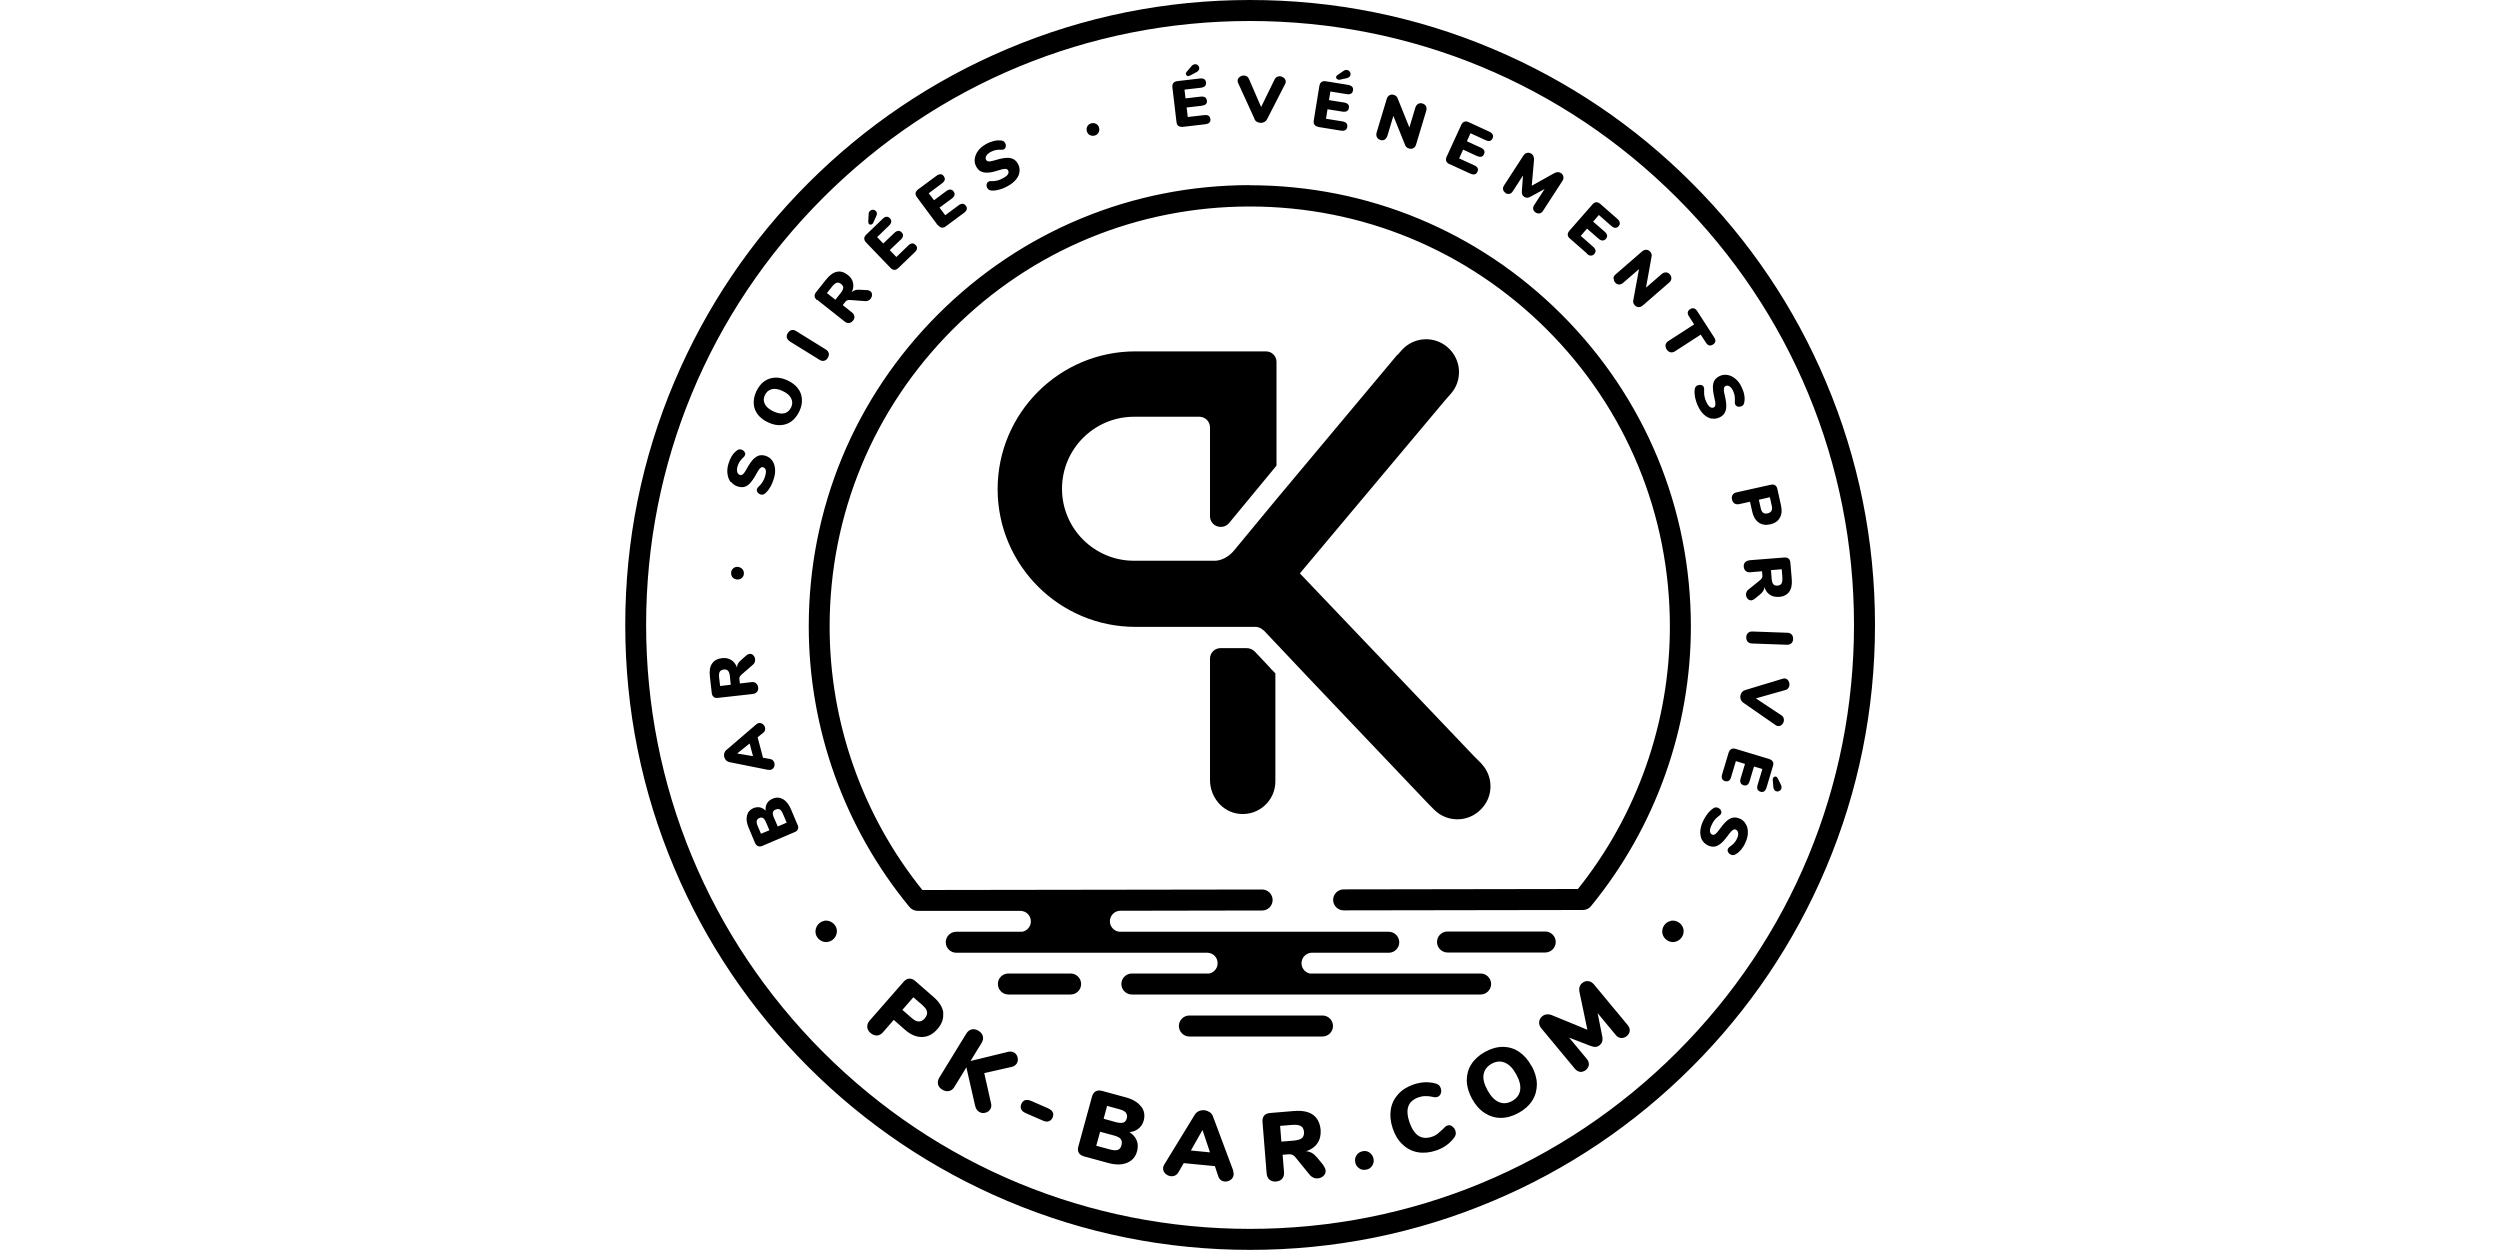
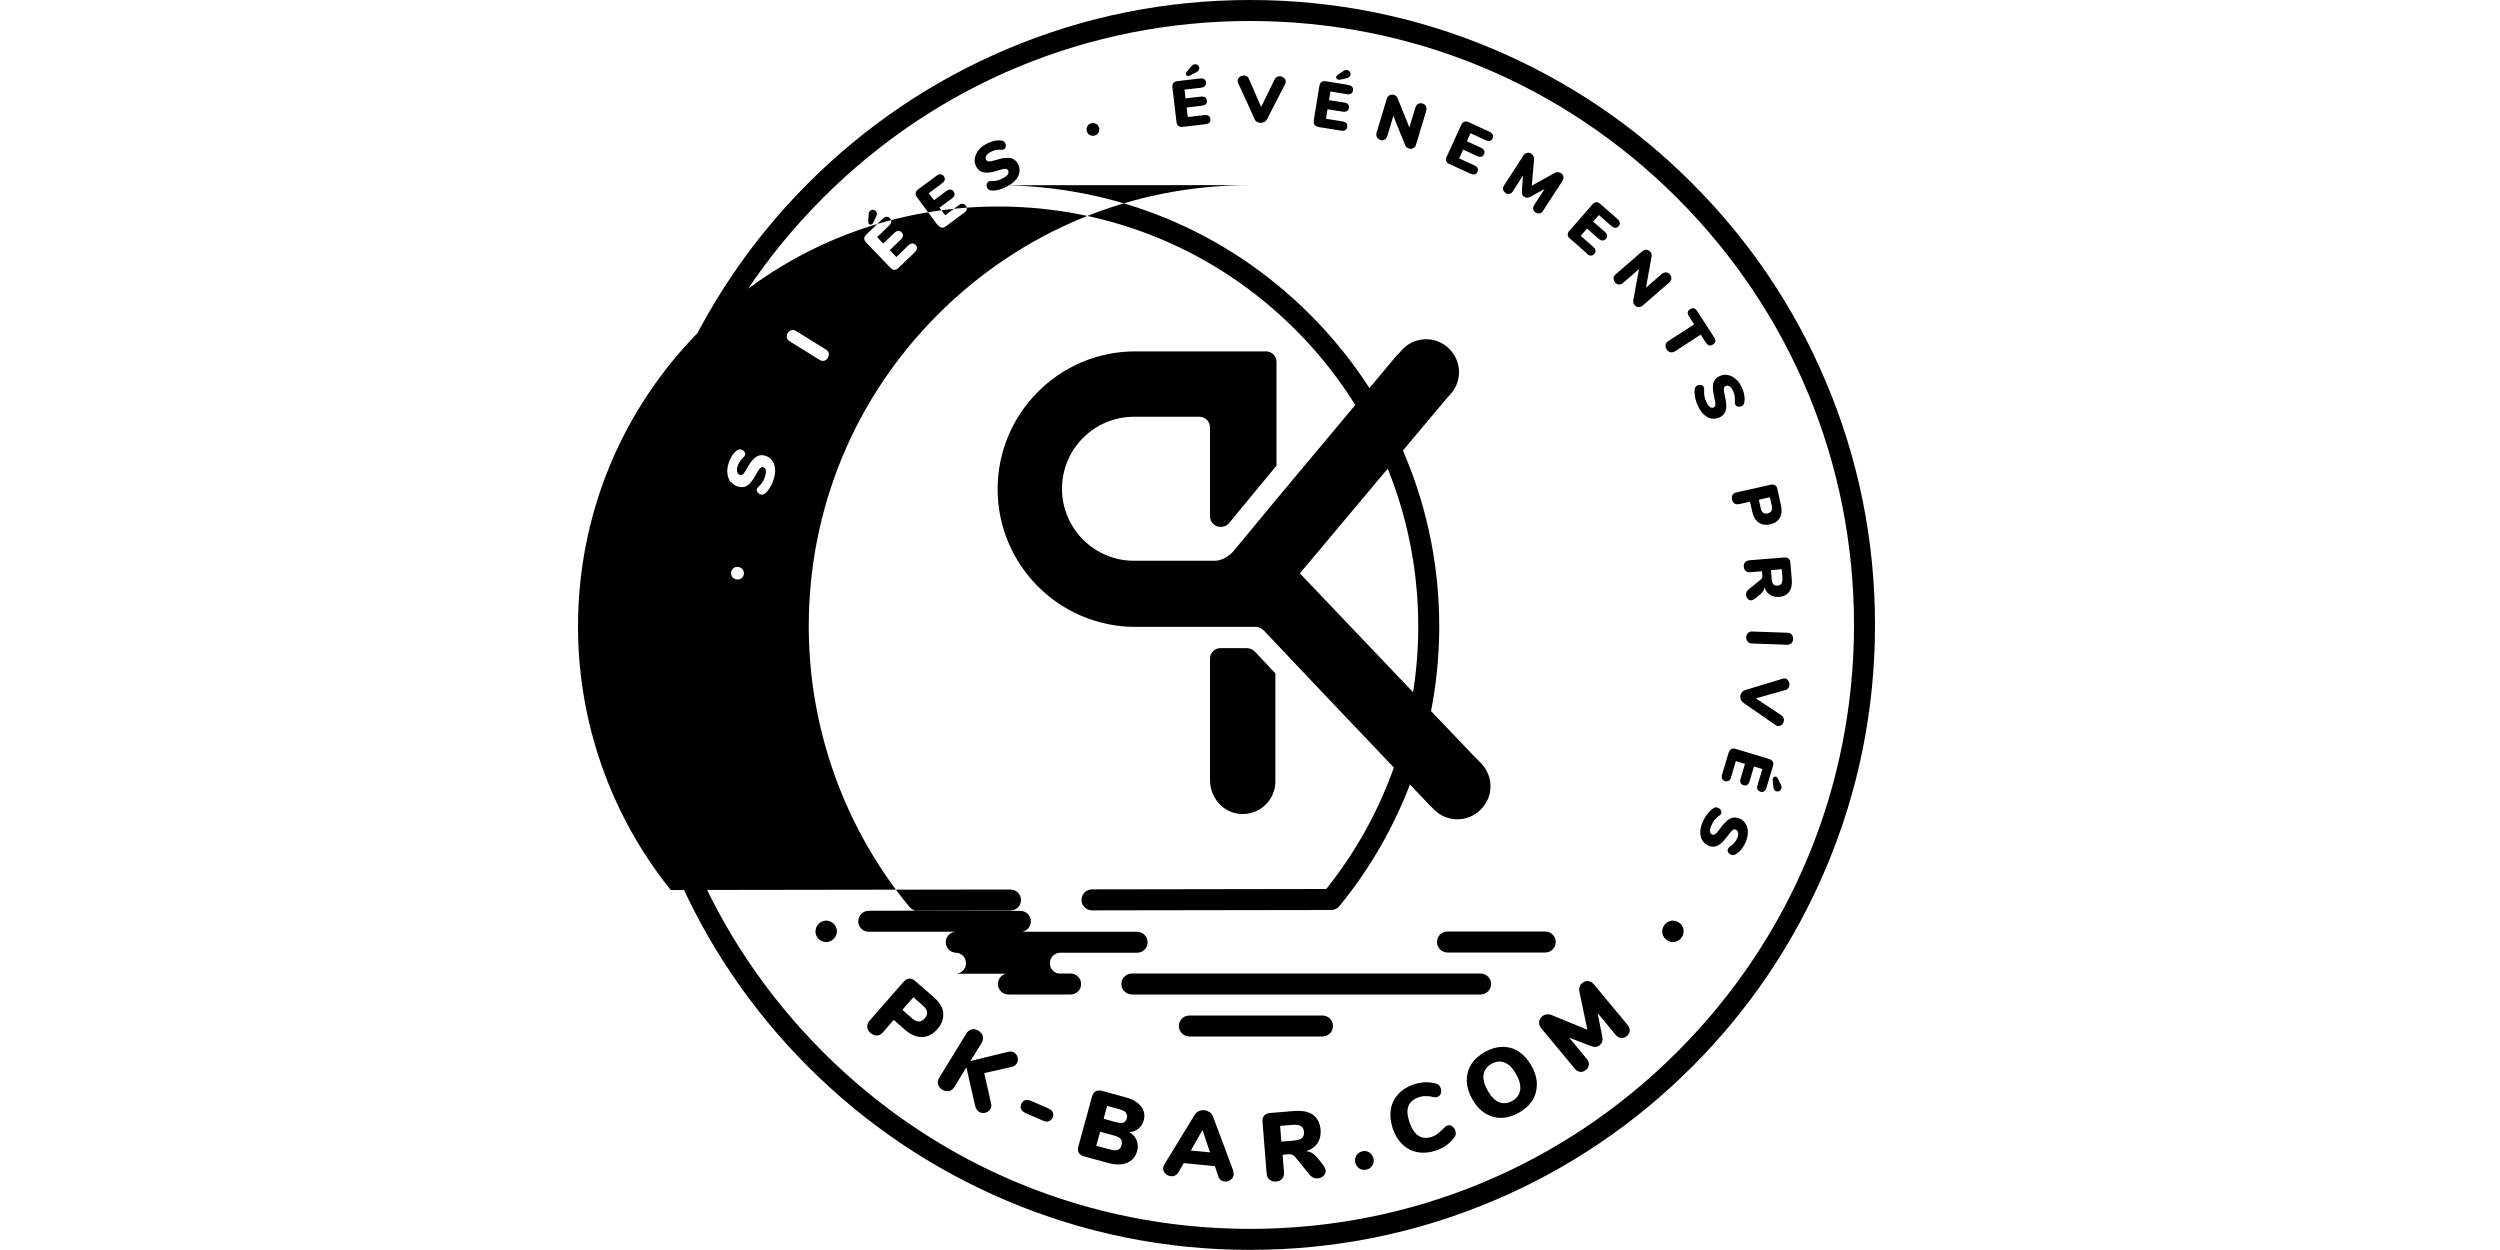
<svg xmlns="http://www.w3.org/2000/svg" id="Calque_1" data-name="Calque 1" viewBox="0 0 200 100">
-   <path d="M69.51,17.91s-.05-.09-.05-.17l.03-.58c0-.13.04-.22.11-.29.07-.06.14-.09.24-.09.09,0,.17.04.23.1.09.1.11.22.04.39l-.25.55s-.03.06-.06.09c-.04.04-.09.06-.15.06s-.1-.02-.14-.05ZM71.24,21.43c.1.1.2.16.31.16.11,0,.21-.05.32-.15l1.31-1.26c.11-.1.17-.21.18-.3.01-.1-.02-.19-.11-.28-.17-.18-.37-.17-.59.04l-.95.92-.53-.55.88-.84c.11-.1.17-.21.18-.3.01-.1-.02-.19-.11-.28-.17-.18-.37-.16-.59.05l-.88.84-.49-.51.95-.92c.22-.21.24-.41.07-.59-.08-.09-.17-.12-.27-.12-.1,0-.2.06-.31.17l-1.31,1.26c-.1.1-.16.2-.16.31,0,.11.05.22.15.32l1.94,2.02ZM58.5,38.56c.14.18.31.3.53.36.19.06.36.07.51.03.16-.04.31-.13.46-.29.15-.16.31-.39.48-.7.13-.25.24-.42.33-.5.08-.08.16-.11.24-.08.11.03.18.11.21.23.03.12.01.28-.05.48-.05.17-.11.32-.19.44-.07.13-.17.25-.29.36-.05.05-.09.09-.12.13-.03.04-.04.08-.06.12-.02.08,0,.16.05.24.06.08.13.14.23.17.07.02.14.03.19.02.05-.01.11-.04.17-.08.15-.12.28-.28.41-.49.13-.21.23-.45.31-.72.09-.3.12-.57.09-.82-.03-.25-.11-.46-.24-.64-.13-.17-.31-.29-.53-.36-.18-.05-.34-.06-.5-.02-.15.04-.31.14-.46.29-.15.16-.31.38-.48.68-.1.19-.18.32-.25.41-.07.09-.13.15-.18.17-.05.02-.11.03-.17,0-.11-.03-.18-.11-.21-.23s-.03-.27.02-.44c.04-.12.08-.24.14-.33.06-.1.12-.18.18-.25.07-.07.11-.11.12-.12.06-.05.1-.1.12-.13.02-.03.04-.07.05-.11.02-.08,0-.16-.05-.24-.06-.08-.13-.14-.24-.17-.07-.02-.13-.03-.19-.02-.06.01-.11.04-.18.09-.16.12-.3.27-.41.45-.11.18-.2.39-.27.63-.08.28-.11.54-.07.8.03.25.12.47.25.65ZM60.22,55.52l-2.79.31c-.14.02-.26,0-.34-.08-.08-.07-.14-.17-.15-.32l-.15-1.31c-.05-.44,0-.79.18-1.04.17-.25.43-.39.8-.43.28-.03.52.02.73.15.21.13.36.33.46.6,0-.12.03-.22.08-.31.05-.09.13-.19.24-.28l.43-.38c.09-.07.17-.11.26-.12.11-.01.21.02.29.11.09.08.13.19.15.31,0,.08,0,.16-.03.24-.03.08-.08.15-.15.21l-.91.79c-.06.06-.11.11-.14.17-.03.06-.04.12-.03.2l.04.34.93-.11c.15-.02.27.01.36.09.09.07.15.18.17.33.02.15-.01.27-.09.36-.08.09-.19.15-.33.17ZM58.46,54.77l-.07-.67c-.02-.21-.07-.36-.15-.44-.08-.08-.19-.12-.34-.1-.15.02-.26.08-.32.18-.06.1-.07.26-.05.47l.08.67.85-.1ZM61.45,61.59l-3.1-.62c-.1-.02-.19-.07-.26-.14s-.12-.16-.15-.27c-.03-.1-.03-.2,0-.3.03-.1.08-.19.16-.25l2.4-2.06c.06-.05.11-.08.18-.1.11-.03.22,0,.32.06.1.07.17.16.2.28.02.08.02.15,0,.23-.02.08-.07.14-.14.2l-.45.36.43,1.64.57.1c.09.02.17.05.22.11.06.06.1.12.12.2.03.11.02.23-.03.34-.05.11-.14.18-.25.21-.06.02-.13.02-.2,0ZM60.24,60.49l-.27-1.01-1,.8,1.26.21ZM65.36,24.01c-.11-.09-.17-.19-.19-.3s.03-.22.11-.33l.82-1.03c.28-.35.56-.55.86-.61.29-.06.58.03.87.26.22.17.36.38.41.62.06.24.02.49-.1.75.09-.08.18-.13.28-.16.1-.03.22-.04.37-.03l.57.03c.11,0,.2.04.27.09.09.07.13.16.13.28,0,.12-.04.23-.11.32-.05.07-.12.12-.19.15-.08.03-.16.05-.25.04l-1.2-.09c-.09,0-.16,0-.22.02-.06.02-.11.06-.16.12l-.21.27.73.58c.12.09.18.2.2.31.02.12-.02.24-.11.35-.09.11-.2.18-.32.19-.12.01-.24-.02-.35-.12l-2.2-1.74ZM66.16,23.45l.67.53.42-.53c.13-.17.2-.31.21-.42,0-.11-.05-.22-.17-.31-.12-.1-.24-.13-.35-.1-.11.03-.23.13-.37.3l-.42.53ZM63.18,27.31l2.39,1.48c.12.08.25.1.36.07.12-.03.22-.1.29-.23.08-.13.11-.25.08-.37-.03-.12-.1-.22-.23-.3l-2.39-1.48c-.12-.08-.24-.1-.36-.07-.12.03-.22.11-.3.24-.08.12-.1.25-.07.36.03.12.1.21.22.29ZM58.67,45.46c-.11.09-.17.2-.18.34-.01.15.02.27.11.38.09.1.2.16.35.18.15.01.27-.02.38-.11.11-.09.17-.2.18-.35.01-.14-.03-.27-.12-.37-.09-.1-.21-.16-.35-.18-.14-.01-.27.02-.37.11ZM120.43,15.44c.11.07.21.09.32.07.11-.02.2-.09.27-.2l.82-1.27-.09,1.22c-.01.13,0,.23.03.3.03.08.08.14.16.19.08.05.16.07.24.07.08,0,.18-.04.29-.1l1.1-.6-.84,1.29c-.07.11-.1.22-.07.33.02.11.09.19.19.26.11.07.21.09.32.07.11-.02.2-.09.27-.2l1.55-2.39c.08-.12.1-.24.08-.35-.02-.12-.09-.21-.2-.29-.16-.1-.34-.09-.54.02l-1.79,1,.18-2.05c.01-.11,0-.21-.04-.3-.03-.09-.09-.16-.17-.21-.11-.07-.23-.1-.35-.07-.12.03-.22.1-.29.22l-1.55,2.39c-.07.11-.1.22-.07.33.02.11.09.19.19.26ZM115.97,13.13l1.65.76c.14.06.25.08.35.06.1-.02.17-.09.22-.2.11-.23.02-.41-.26-.53l-1.2-.55.32-.7,1.1.51c.14.06.25.08.35.06.1-.03.17-.09.22-.2.1-.23.02-.4-.26-.53l-1.11-.51.29-.64,1.2.55c.28.13.47.08.57-.15.05-.11.05-.21,0-.3s-.13-.17-.27-.23l-1.65-.76c-.13-.06-.25-.07-.35-.03-.1.04-.18.12-.24.25l-1.17,2.55c-.06.13-.07.25-.03.35.04.1.12.18.25.24ZM126.95,20.3c.11.1.22.15.32.15.1,0,.19-.04.27-.13.17-.19.13-.38-.09-.58l-.99-.87.5-.58.92.8c.11.1.22.15.32.15.1,0,.19-.04.27-.13.16-.19.13-.38-.1-.58l-.92-.8.46-.53.99.87c.23.2.43.21.59.02.08-.09.11-.18.09-.28-.02-.1-.08-.2-.19-.3l-1.37-1.2c-.11-.09-.22-.14-.32-.13-.11,0-.21.06-.3.17l-1.85,2.11c-.09.11-.14.22-.13.32,0,.11.06.21.17.3l1.37,1.2ZM129.1,22.27c-.01.12.03.23.11.33.09.1.19.16.31.16.12,0,.23-.04.34-.14l1.26-1.09-.46,2.51c-.03.13.01.25.11.37.09.1.19.15.31.16.12,0,.24-.04.34-.13l2.12-1.84c.11-.09.16-.2.17-.32,0-.12-.03-.23-.12-.33-.09-.1-.19-.15-.31-.16-.12,0-.23.04-.34.13l-1.26,1.09.45-2.5c.02-.13-.01-.26-.11-.37-.09-.1-.19-.15-.31-.16-.12,0-.23.04-.34.13l-2.12,1.84c-.11.09-.17.2-.18.32ZM139.95,44.82l2.8-.22c.14-.01.26.02.34.09.08.07.13.18.14.32l.11,1.31c.04.45-.03.79-.21,1.03-.18.24-.45.38-.81.4-.28.02-.52-.03-.73-.17-.21-.14-.35-.34-.44-.62,0,.12-.04.22-.09.31-.05.09-.13.18-.25.28l-.44.36c-.09.07-.18.11-.26.12-.11,0-.21-.03-.29-.12-.08-.09-.13-.19-.14-.31,0-.08,0-.16.04-.24.03-.08.08-.14.16-.2l.94-.76c.07-.05.11-.11.14-.17s.04-.12.03-.19l-.03-.34-.94.08c-.15.01-.27-.02-.36-.1-.09-.08-.14-.19-.16-.33-.01-.15.02-.27.1-.36.08-.09.19-.14.34-.16ZM141.68,45.62l.05.67c.02.21.06.36.14.45.07.09.18.12.33.11.15-.01.26-.07.32-.17s.08-.25.07-.47l-.05-.67-.86.07ZM110.42,11.2c.13.04.25.03.35-.03.1-.06.17-.16.22-.3l.48-1.6.95,2.36c.05.12.15.21.3.25.13.04.24.03.35-.03.11-.06.18-.16.22-.3l.81-2.69c.04-.13.03-.26-.02-.36-.06-.11-.15-.18-.28-.22-.13-.04-.24-.03-.35.03-.1.06-.18.16-.22.29l-.48,1.6-.95-2.36c-.05-.12-.15-.21-.29-.25-.13-.04-.24-.03-.35.03-.11.06-.18.16-.22.29l-.81,2.69c-.04.14-.03.26.02.37.05.11.15.18.27.22ZM138.92,39.39l2.74-.61c.14-.03.26-.02.35.04.09.06.15.16.18.3l.29,1.31c.09.4.06.73-.1,1-.15.27-.41.44-.77.52-.36.08-.66.03-.92-.15-.25-.18-.43-.47-.51-.86l-.18-.8-.87.19c-.14.03-.27.01-.37-.05-.1-.07-.17-.17-.2-.32-.03-.14-.02-.27.05-.37.06-.1.17-.17.31-.2ZM140.71,39.98l.15.68c.04.17.1.29.19.36.09.07.21.08.36.05.3-.07.41-.27.33-.61l-.15-.68-.89.2ZM78.46,13.7c.14.08.31.12.53.11.22,0,.5-.06.84-.17.27-.09.47-.13.58-.13.12,0,.19.04.23.11.06.1.06.21,0,.31-.06.11-.19.21-.37.31-.16.09-.3.15-.44.19-.14.04-.29.06-.46.06-.07,0-.13,0-.18,0-.04,0-.09.02-.12.05-.07.04-.12.11-.14.21-.02.1,0,.19.05.28.04.07.08.12.13.15.05.03.11.05.18.06.19.02.4,0,.64-.07.24-.06.48-.16.72-.3.27-.15.48-.32.64-.52.16-.2.25-.4.27-.62.03-.22-.02-.43-.13-.63-.09-.16-.2-.28-.34-.36s-.31-.12-.53-.11c-.22,0-.49.05-.82.15-.2.06-.36.1-.47.12-.11.02-.19.02-.25,0-.05-.02-.1-.06-.13-.11-.05-.1-.05-.2.01-.32.06-.11.17-.21.33-.3.11-.06.22-.11.33-.14.11-.03.21-.05.3-.05s.15,0,.17,0c.08,0,.14,0,.18,0,.04,0,.08-.02.12-.05.07-.04.12-.11.13-.21.02-.1,0-.19-.05-.28-.04-.06-.08-.11-.12-.14-.05-.03-.11-.05-.19-.06-.2-.02-.4-.01-.6.04-.2.05-.41.13-.64.26-.25.14-.46.31-.61.52-.15.2-.24.42-.27.64-.03.22.01.43.12.63.1.17.21.3.35.38ZM94.28,10.07c.09.07.2.09.34.08l1.8-.21c.15-.02.26-.06.33-.13.07-.07.1-.17.08-.28-.03-.25-.2-.36-.5-.32l-1.31.15-.09-.76,1.21-.14c.15-.02.26-.06.33-.13.07-.07.1-.17.08-.28-.03-.25-.19-.35-.5-.32l-1.21.14-.08-.7,1.31-.15c.3-.04.44-.18.41-.43-.01-.12-.06-.2-.15-.26-.08-.05-.2-.07-.35-.05l-1.8.21c-.14.02-.25.07-.31.15-.07.09-.09.2-.08.34l.33,2.79c.02.14.07.25.15.31ZM87.2,10.81c.12.06.25.07.39.03.14-.04.24-.13.3-.25.06-.12.07-.25.03-.39-.04-.14-.13-.24-.25-.3-.12-.06-.25-.07-.39-.03-.14.04-.24.13-.3.25-.06.12-.07.25-.03.39.04.14.13.24.25.31ZM107.06,6.38s.07,0,.11,0l.59-.13c.17-.05.26-.14.28-.27.01-.09,0-.17-.06-.24-.05-.08-.12-.12-.21-.14-.1-.02-.2.01-.3.08l-.48.33c-.06.04-.09.09-.1.14s0,.1.04.14c.04.04.08.07.14.08ZM75.04,18.01c.09.11.18.18.29.2.11.02.22-.02.33-.1l1.46-1.08c.12-.09.19-.18.22-.28.02-.1,0-.19-.07-.29-.15-.2-.35-.21-.59-.03l-1.06.79-.46-.61.98-.72c.12-.09.19-.18.22-.28.02-.1,0-.19-.07-.29-.15-.2-.34-.21-.59-.03l-.98.73-.42-.56,1.06-.79c.24-.18.29-.37.14-.58-.07-.1-.16-.15-.26-.15-.1,0-.21.04-.33.13l-1.46,1.08c-.11.09-.18.18-.2.29-.02.11.02.22.1.33l1.67,2.25ZM105.48,10.16l1.79.29c.15.02.27.01.35-.04.09-.05.14-.13.16-.25.04-.25-.09-.4-.39-.45l-1.31-.21.12-.76,1.2.19c.15.02.27.01.35-.04.09-.05.14-.13.16-.25.04-.25-.09-.39-.39-.44l-1.2-.19.11-.69,1.3.21c.3.05.47-.05.51-.3.02-.12,0-.21-.07-.29-.07-.07-.17-.12-.32-.15l-1.79-.29c-.14-.02-.26,0-.34.06-.09.06-.14.17-.17.31l-.45,2.77c-.02.14,0,.26.06.34s.17.14.31.17ZM95.11,6.07s.07-.02.1-.03l.53-.28c.15-.09.21-.2.2-.33-.01-.09-.05-.16-.12-.22-.07-.06-.15-.08-.24-.07-.1.01-.19.07-.27.16l-.38.45c-.05.06-.07.11-.06.17,0,.05.03.09.08.13s.1.05.16.04ZM100.36,9.53c.04.1.11.17.2.22.09.05.19.08.29.08.1,0,.2-.02.3-.07.09-.05.16-.12.21-.21l1.45-2.83c.03-.06.05-.12.05-.18,0-.12-.05-.22-.15-.31-.1-.08-.21-.13-.34-.13-.08,0-.16.02-.23.06-.07.04-.13.1-.17.19l-1.08,2.21-.98-2.26c-.04-.08-.09-.15-.16-.19-.07-.04-.15-.07-.23-.07-.13,0-.25.04-.35.12-.11.08-.16.18-.16.3,0,.07.01.13.04.18l1.32,2.89ZM133.25,27.58c-.02.12,0,.24.08.37.08.12.18.2.3.23.12.03.24,0,.36-.07l2.07-1.34.4.62c.08.13.17.21.27.24.09.03.2,0,.31-.07.11-.07.17-.16.19-.25.01-.1-.02-.21-.11-.34l-1.33-2.06c-.08-.13-.17-.21-.27-.24-.09-.03-.2,0-.31.06-.11.07-.17.16-.19.26-.01.1.02.21.11.34l.4.62-2.07,1.34c-.12.08-.19.18-.22.3ZM114.31,64.35h0s.43.43.43.43c1.02,1.02,2.68,1.02,3.7,0l.04-.04c.93-.93,1-2.38.24-3.4l-.02-.03-.05-.05c-.06-.07-.11-.15-.17-.21l-.6-.6-13.89-14.58,11.67-13.91.4-.45c.96-1.08.86-2.73-.21-3.69l-.02-.02c-1.08-.96-2.73-.86-3.69.21l-.31.35-.06.04-9.64,11.52h0s-3.39,4.1-3.39,4.1c-.72.87-1.54.84-1.54.84h-6.48c-3.18,0-5.76-2.58-5.76-5.76s2.58-5.76,5.76-5.76h5.23c.47,0,.85.38.85.86v7.11h0s0,0,0,0c0,.46.38.84.84.84h.04c.29,0,.54-.15.7-.37h0s3.74-4.53,3.74-4.53v-8.3c0-.47-.38-.84-.84-.84h-10.45c-6.08,0-11.02,4.94-11.02,11.02s4.94,11.02,11.02,11.02h9.62c.14,0,.27.04.39.1h0c.07.04.13.08.18.13l.09.06,3.57,3.78,9.61,10.11ZM101.55,53.36l-1.15-1.22c-.17-.18-.41-.29-.67-.29h-2.09c-.47,0-.84.38-.84.84v9.71c0,1.37,1,2.58,2.36,2.71,1.56.15,2.87-1.07,2.87-2.6v-.47h0v-8.17l-.28-.29h-.01s-.18-.21-.18-.21ZM100,14.81c-9.43,0-18.29,3.67-24.96,10.34-6.67,6.67-10.34,15.53-10.34,24.96,0,8.18,2.86,16.15,8.06,22.45.16.19.4.31.65.31h6.71s0,0,0,0h1.51c.47,0,.84.38.84.84,0,.41-.3.76-.69.83h-5.28c-.47,0-.84.38-.84.84s.38.84.84.84h20.13c.44.03.78.39.78.84s-.36.82-.81.84h8.33c-.45-.02-.81-.39-.81-.84s.35-.81.78-.84h6.2c.47,0,.84-.38.84-.84s-.38-.84-.84-.84h-21.48c-.46,0-.83-.38-.83-.84s.38-.84.84-.84h.31s11.03-.02,11.03-.02c.47,0,.84-.38.84-.84,0-.46-.38-.84-.84-.84h0l-27.18.04c-4.79-5.95-7.42-13.41-7.42-21.07,0-8.98,3.5-17.42,9.84-23.77s14.79-9.84,23.77-9.84,17.42,3.5,23.77,9.84c6.35,6.35,9.84,14.79,9.84,23.77,0,7.62-2.61,15.06-7.36,20.99l-18.74.03c-.46,0-.84.38-.84.84,0,.46.38.84.84.84h0l19.14-.03c.25,0,.49-.11.65-.31,5.15-6.28,7.99-14.23,7.99-22.37,0-9.43-3.67-18.29-10.34-24.96-6.67-6.67-15.53-10.34-24.96-10.34ZM63.81,65.99c.06.13.06.25.02.35-.04.1-.13.18-.26.23l-2.58,1.1c-.13.06-.25.06-.35.02-.1-.04-.18-.13-.24-.26l-.52-1.24c-.15-.36-.19-.68-.12-.95.07-.28.24-.47.51-.59.17-.07.35-.09.52-.06s.33.13.46.27c-.02-.23.01-.42.11-.59.1-.17.25-.29.46-.38.19-.08.37-.1.55-.06s.35.13.5.28c.15.15.28.35.39.59l.54,1.28ZM61.55,66.41l-.27-.63c-.07-.17-.15-.28-.23-.33-.08-.06-.18-.06-.3-.01-.12.05-.19.13-.21.23-.02.1,0,.23.07.4l.27.63.67-.28ZM62.94,65.82l-.31-.72c-.07-.18-.16-.29-.24-.34-.09-.05-.2-.05-.33,0s-.21.13-.23.23c-.02.1,0,.24.08.41l.31.72.72-.31ZM116.16,90.09c-.12-.08-.24-.09-.36-.05-.07.02-.12.05-.17.09-.04.04-.1.1-.19.19-.18.17-.33.3-.45.4-.12.09-.25.16-.4.21-.43.15-.8.13-1.1-.06-.3-.19-.54-.55-.73-1.08-.18-.53-.21-.96-.09-1.29.12-.33.4-.57.83-.72.16-.05.32-.09.49-.09s.35,0,.56.05c.09.02.18.03.24.04.07,0,.14,0,.21-.03.12-.04.21-.13.26-.26s.05-.28,0-.43c-.04-.11-.08-.19-.14-.24-.06-.06-.14-.1-.24-.13-.58-.17-1.18-.14-1.8.07-.52.18-.93.44-1.24.79-.31.35-.51.76-.58,1.23-.07.47-.02.97.16,1.5.18.54.45.97.8,1.29.35.33.75.53,1.21.61.46.08.95.03,1.46-.14.62-.21,1.1-.56,1.46-1.05.06-.09.1-.17.11-.26.01-.08,0-.18-.03-.28-.05-.15-.14-.26-.26-.34ZM133.67,73.67c-.46.09-.76.55-.68,1,.09.45.54.77,1,.68.46-.09.77-.55.69-1-.09-.46-.55-.77-1.01-.69ZM127.52,78.76c-.13-.16-.29-.25-.46-.27-.18-.02-.34.03-.49.16-.21.17-.28.43-.2.77l.62,2.96-2.8-1.15c-.15-.07-.3-.09-.44-.08-.14.01-.26.06-.37.15-.15.12-.23.28-.25.46-.01.18.04.35.18.51l2.68,3.23c.13.15.27.23.43.25.16.01.31-.04.45-.15.14-.12.22-.26.24-.42.01-.16-.04-.32-.16-.46l-1.42-1.71,1.68.65c.17.07.32.1.44.09.12,0,.23-.06.33-.14.1-.09.17-.19.2-.3.03-.12.03-.27-.01-.45l-.36-1.81,1.45,1.75c.12.15.27.23.43.24.16.01.31-.04.45-.15.14-.12.22-.26.24-.42.01-.16-.04-.31-.17-.47l-2.68-3.23ZM122.53,85.27c.27.5.41.98.42,1.45,0,.47-.11.91-.36,1.31-.25.4-.61.73-1.1,1-.49.27-.96.4-1.43.4-.47,0-.9-.14-1.3-.4-.4-.26-.73-.64-1-1.13-.27-.5-.41-.98-.42-1.45,0-.47.11-.91.36-1.3.25-.4.62-.73,1.1-1,.49-.27.96-.4,1.43-.4.47,0,.9.13,1.29.39.39.26.73.64,1,1.14ZM121.3,85.95c-.27-.49-.57-.8-.92-.94-.34-.14-.69-.11-1.05.09-.36.2-.57.48-.64.84-.07.36.04.79.31,1.28.27.49.58.81.92.95.34.14.69.11,1.05-.09.36-.2.57-.48.64-.85.06-.37-.04-.79-.31-1.28ZM143.33,50.76c-.08-.09-.2-.14-.34-.14l-2.8-.1c-.15,0-.26.03-.35.12-.09.08-.14.2-.14.34,0,.15.03.27.12.36.08.09.2.14.34.14l2.8.1c.14,0,.26-.03.35-.12.09-.08.14-.2.14-.35,0-.15-.03-.26-.12-.35ZM142.83,54.28c-.07-.01-.13,0-.19.01l-3.04.92c-.1.03-.18.09-.25.17-.06.08-.1.17-.12.28-.02.1,0,.2.03.3.04.1.1.18.18.24l2.61,1.81c.06.04.12.07.17.07.12.02.23-.01.32-.1.1-.09.15-.19.17-.32.01-.08,0-.16-.03-.24-.03-.08-.08-.14-.16-.19l-2.05-1.36,2.37-.67c.09-.02.16-.07.21-.13.05-.06.09-.14.1-.22.02-.13,0-.25-.07-.37-.06-.12-.16-.18-.27-.2ZM139.2,65.5c-.18-.08-.35-.11-.51-.1-.16.02-.32.09-.5.23-.17.14-.36.35-.57.64-.17.23-.29.38-.39.45-.09.07-.18.08-.25.05-.11-.05-.17-.13-.18-.26-.01-.12.02-.28.11-.47.07-.16.15-.3.24-.42.09-.12.2-.22.33-.32.06-.04.11-.08.14-.11.03-.03.05-.07.07-.11.03-.08.03-.16-.02-.25-.04-.09-.11-.15-.21-.2-.07-.03-.13-.04-.19-.04-.06,0-.12.02-.18.06-.16.1-.32.24-.47.43-.15.19-.29.42-.4.67-.13.28-.19.55-.2.8,0,.25.04.47.15.66s.27.33.48.43c.17.08.33.1.49.09.16-.02.32-.09.5-.23.17-.13.36-.34.56-.61.12-.17.22-.3.3-.38s.15-.13.2-.15c.05-.02.11-.01.17.01.1.05.16.13.18.26.02.13,0,.27-.08.43-.05.12-.11.22-.18.31-.07.09-.14.16-.21.22-.07.06-.12.09-.14.1-.07.05-.11.09-.14.12-.03.03-.05.07-.07.11-.03.08-.03.16.02.25.04.09.12.15.21.2.07.03.13.04.19.04.06,0,.12-.02.19-.06.18-.1.33-.23.46-.39.13-.16.25-.35.35-.59.12-.27.18-.53.18-.78,0-.25-.05-.48-.17-.67-.11-.2-.27-.34-.47-.43ZM150,50c0,6.75-1.32,13.3-3.93,19.46-2.52,5.95-6.12,11.3-10.71,15.89-4.59,4.59-9.94,8.2-15.89,10.71-6.16,2.61-12.71,3.93-19.46,3.93s-13.3-1.32-19.46-3.93c-5.95-2.52-11.3-6.12-15.89-10.71-4.59-4.59-8.2-9.94-10.71-15.89-2.61-6.16-3.93-12.71-3.93-19.46s1.32-13.3,3.93-19.46c2.52-5.95,6.12-11.3,10.71-15.89,4.59-4.59,9.94-8.2,15.89-10.72,6.16-2.61,12.71-3.93,19.46-3.93s13.3,1.32,19.46,3.93c5.95,2.52,11.3,6.12,15.89,10.72,4.59,4.59,8.2,9.94,10.71,15.89,2.61,6.16,3.93,12.71,3.93,19.46ZM148.32,50c0-12.91-5.03-25.04-14.15-34.16C125.04,6.71,112.91,1.68,100,1.68s-25.04,5.03-34.16,14.15c-9.13,9.13-14.15,21.26-14.15,34.16s5.03,25.04,14.15,34.17c9.13,9.13,21.26,14.15,34.16,14.15s25.04-5.03,34.17-14.15c9.13-9.13,14.15-21.26,14.15-34.17ZM141.82,60.93c-.05-.1-.15-.16-.28-.21l-2.69-.81c-.14-.04-.25-.04-.35.02-.1.05-.16.15-.21.28l-.52,1.74c-.04.14-.05.26,0,.35.04.09.11.15.23.19.24.07.41-.04.49-.33l.38-1.27.73.22-.35,1.17c-.04.14-.05.26,0,.35.04.09.11.15.23.19.24.07.4-.04.49-.33l.35-1.17.67.2-.38,1.27c-.09.29-.01.47.23.55.11.03.21.02.29-.03.08-.06.15-.16.19-.3l.52-1.74c.04-.14.04-.25-.02-.35ZM142.21,62.25c-.04-.07-.08-.11-.13-.12s-.1,0-.15.02c-.05.03-.08.07-.1.13-.01.04-.01.07-.01.11l.05.6c.03.17.1.28.23.31.08.03.17.02.25-.03.08-.04.14-.11.16-.19.03-.09.01-.2-.04-.31l-.26-.52ZM136.93,33.48c.21.04.43.01.64-.09.17-.08.3-.19.38-.32.09-.13.14-.31.15-.52.01-.22-.02-.49-.1-.83-.05-.2-.08-.36-.09-.47,0-.11,0-.19.02-.25.02-.05.06-.09.12-.12.1-.05.21-.04.31.03.11.07.2.18.28.35.05.12.1.23.12.34.02.11.03.21.03.31,0,.09,0,.15,0,.17,0,.08,0,.14,0,.18,0,.04.02.08.04.12.04.08.1.12.2.15.1.02.19.01.29-.03.07-.03.12-.07.15-.12.03-.05.06-.11.07-.18.04-.2.04-.4,0-.6-.03-.2-.11-.42-.22-.65-.12-.26-.28-.48-.48-.64-.19-.17-.4-.27-.62-.31-.22-.04-.43-.02-.64.08-.18.08-.31.19-.4.32-.09.13-.14.31-.15.53,0,.22.03.5.11.85.07.28.1.47.09.59,0,.11-.05.19-.12.22-.11.05-.21.04-.31-.03-.1-.07-.2-.2-.28-.38-.08-.16-.13-.31-.16-.46-.03-.14-.04-.3-.03-.46,0-.07,0-.13,0-.18,0-.04-.02-.09-.04-.13-.04-.08-.1-.13-.2-.15-.1-.02-.19-.01-.29.03-.07.03-.12.07-.15.12-.03.04-.06.1-.07.18-.03.19-.02.4.02.64.05.24.13.49.25.74.13.28.29.5.48.67.19.17.39.27.6.31ZM81.13,84.21c-.14-.09-.31-.11-.5-.06l-2.99.73.89-1.45c.11-.18.14-.36.1-.53-.04-.17-.16-.32-.35-.44-.18-.11-.36-.15-.54-.11-.17.04-.32.15-.43.33l-2.16,3.52c-.11.18-.15.36-.11.54.04.17.15.32.34.43.19.12.37.15.55.11.18-.04.32-.15.43-.34l.95-1.55.7,3.07c.05.22.16.39.32.49.15.09.31.12.49.07.18-.04.31-.14.4-.28.09-.15.11-.31.06-.49l-.54-2.4,2.16-.49c.2-.04.35-.14.44-.28.09-.14.11-.3.07-.48-.04-.18-.14-.31-.28-.4ZM83.84,88.66l-1.33-.58c-.39-.17-.66-.09-.8.23-.14.33-.02.58.37.75l1.33.58c.2.09.36.11.5.06.13-.05.24-.15.3-.3s.07-.3.01-.42c-.06-.13-.19-.23-.39-.32ZM75.45,81.04c.05.45-.1.88-.46,1.29-.36.41-.76.62-1.22.63-.46.01-.91-.18-1.36-.57l-.91-.8-.86.99c-.14.16-.3.25-.48.26-.18.01-.35-.06-.52-.2-.16-.14-.25-.3-.26-.48-.01-.18.05-.35.19-.51l2.72-3.11c.14-.16.29-.24.45-.25.16-.01.32.05.48.19l1.49,1.3c.45.4.71.82.76,1.27ZM73.84,80.45l-.77-.67-.88,1.01.77.67c.2.17.38.26.55.26.17,0,.32-.08.47-.25.29-.34.25-.68-.14-1.01ZM109.56,92.2c-.17-.11-.36-.15-.56-.1-.21.05-.37.15-.48.32-.11.17-.14.36-.1.57.04.21.15.36.32.48s.36.14.57.1c.21-.04.36-.15.47-.32.11-.17.14-.36.1-.56-.04-.21-.15-.36-.32-.48ZM65.93,73.67c-.46.09-.76.55-.68,1,.08.45.54.77,1,.68.46-.09.77-.55.69-1-.09-.46-.55-.77-1.01-.69ZM86.49,78.72c0-.46-.38-.84-.84-.84h-4.98c-.47,0-.84.38-.84.84s.38.84.84.84h4.98c.47,0,.84-.38.84-.84ZM63.82,31.05c.2.26.31.54.33.86.03.32-.04.65-.2.99-.16.34-.37.61-.62.8-.26.19-.55.29-.87.31-.32.02-.66-.05-1.01-.22-.35-.16-.62-.37-.82-.62-.2-.26-.31-.54-.33-.86-.02-.32.04-.65.2-.99.16-.34.36-.61.62-.8.26-.19.54-.29.87-.31.32-.02.66.06,1.01.22.35.16.62.37.82.62ZM63.29,31.86c-.11-.23-.34-.42-.68-.58-.34-.16-.64-.21-.88-.14-.24.06-.42.22-.54.47-.12.25-.12.49,0,.72.11.22.34.42.68.58.35.16.64.21.88.15.24-.06.42-.22.54-.47.12-.25.12-.49,0-.72ZM91.28,88.5c.26.33.33.71.22,1.13-.07.27-.21.49-.41.65-.2.17-.44.26-.73.29.28.18.47.4.58.67.1.27.11.56.02.88-.08.29-.22.52-.43.69-.21.17-.47.28-.79.33-.31.04-.66.01-1.04-.09l-1.98-.54c-.2-.06-.34-.15-.42-.29-.08-.14-.09-.31-.03-.51l1.09-3.98c.06-.2.15-.35.29-.42.14-.08.31-.09.51-.04l1.91.52c.55.15.96.39,1.21.73ZM89.67,91.13c-.09-.12-.28-.22-.55-.29l-1.11-.3-.31,1.12,1.11.3c.27.07.48.08.62.03.14-.05.24-.18.29-.38.05-.2.03-.36-.06-.48ZM90.08,89.02c-.1-.12-.27-.21-.53-.28l-.98-.27-.28,1.03.97.27c.26.07.46.08.6.04.14-.05.23-.16.28-.33.05-.18.03-.33-.07-.45ZM98.65,93.69c.04.1.05.2.04.29-.02.17-.1.31-.24.41-.15.1-.31.15-.48.13-.12-.01-.22-.05-.31-.12-.09-.07-.16-.17-.2-.3l-.27-.81-2.49-.24-.43.74c-.07.12-.16.2-.26.25-.11.05-.22.07-.33.06-.17-.02-.33-.09-.46-.22-.13-.13-.19-.28-.17-.45,0-.09.04-.18.1-.28l2.43-3.97c.08-.13.19-.23.33-.29.14-.06.29-.09.44-.07.15.01.29.07.42.15s.22.2.27.35l1.63,4.36ZM96.8,92.19l-.6-1.79-.93,1.64,1.54.15ZM105.8,81.24h-10.65c-.47,0-.84.38-.84.84s.38.84.84.84h10.65c.46,0,.84-.38.84-.84s-.38-.84-.84-.84ZM105.88,93.26c.1.13.16.26.17.38.01.16-.04.31-.17.43-.13.12-.28.19-.46.2-.12.01-.24,0-.35-.06-.11-.05-.21-.12-.3-.23l-1.12-1.38c-.08-.1-.16-.17-.25-.21-.08-.04-.18-.06-.29-.05l-.5.04.11,1.38c.02.22-.03.39-.14.53-.11.14-.28.21-.49.23-.22.02-.39-.03-.53-.15-.14-.12-.21-.28-.23-.5l-.33-4.12c-.02-.21.03-.38.13-.5.1-.12.26-.19.47-.21l1.93-.16c.66-.05,1.16.05,1.52.31.35.26.55.66.6,1.19.03.41-.05.77-.25,1.07-.2.3-.51.52-.91.65.17.01.32.06.46.13.13.08.27.2.41.36l.53.65ZM104.32,90.56c-.02-.23-.1-.38-.24-.47-.14-.09-.37-.12-.69-.1l-.98.08.1,1.26.98-.08c.31-.03.53-.09.66-.2.13-.11.18-.27.17-.49ZM89.71,78.72c0,.47.38.84.84.84h27.9c.46,0,.84-.38.84-.84s-.38-.84-.84-.84h-27.9c-.47,0-.84.38-.84.84ZM123.62,76.2c.46,0,.84-.38.84-.84s-.38-.84-.84-.84h-7.82c-.47,0-.84.38-.84.84s.38.84.84.84h7.82Z" />
+   <path d="M69.51,17.91s-.05-.09-.05-.17l.03-.58c0-.13.04-.22.11-.29.07-.06.14-.09.24-.09.09,0,.17.04.23.1.09.1.11.22.04.39l-.25.55s-.03.06-.06.09c-.04.04-.09.06-.15.06s-.1-.02-.14-.05ZM71.24,21.43c.1.1.2.16.31.16.11,0,.21-.05.32-.15l1.31-1.26c.11-.1.17-.21.18-.3.01-.1-.02-.19-.11-.28-.17-.18-.37-.17-.59.04l-.95.92-.53-.55.88-.84c.11-.1.17-.21.18-.3.01-.1-.02-.19-.11-.28-.17-.18-.37-.16-.59.05l-.88.84-.49-.51.95-.92c.22-.21.24-.41.07-.59-.08-.09-.17-.12-.27-.12-.1,0-.2.06-.31.17l-1.31,1.26c-.1.1-.16.2-.16.31,0,.11.05.22.15.32l1.94,2.02ZM58.5,38.56c.14.18.31.3.53.36.19.06.36.07.51.03.16-.04.31-.13.46-.29.15-.16.31-.39.48-.7.13-.25.24-.42.33-.5.08-.08.16-.11.24-.08.11.03.18.11.21.23.03.12.01.28-.05.48-.05.17-.11.32-.19.44-.07.13-.17.25-.29.36-.05.05-.09.09-.12.13-.03.04-.04.08-.06.12-.02.08,0,.16.05.24.06.08.13.14.23.17.07.02.14.03.19.02.05-.01.11-.04.17-.08.15-.12.28-.28.41-.49.13-.21.23-.45.31-.72.09-.3.12-.57.09-.82-.03-.25-.11-.46-.24-.64-.13-.17-.31-.29-.53-.36-.18-.05-.34-.06-.5-.02-.15.04-.31.14-.46.29-.15.16-.31.38-.48.68-.1.19-.18.32-.25.41-.07.09-.13.15-.18.17-.05.02-.11.03-.17,0-.11-.03-.18-.11-.21-.23s-.03-.27.02-.44c.04-.12.08-.24.14-.33.06-.1.12-.18.18-.25.07-.07.11-.11.12-.12.06-.05.1-.1.12-.13.02-.03.04-.07.05-.11.02-.08,0-.16-.05-.24-.06-.08-.13-.14-.24-.17-.07-.02-.13-.03-.19-.02-.06.01-.11.04-.18.09-.16.12-.3.27-.41.45-.11.18-.2.39-.27.63-.08.28-.11.54-.07.8.03.25.12.47.25.65ZM60.22,55.52l-2.79.31c-.14.02-.26,0-.34-.08-.08-.07-.14-.17-.15-.32l-.15-1.31c-.05-.44,0-.79.18-1.04.17-.25.43-.39.8-.43.28-.03.52.02.73.15.21.13.36.33.46.6,0-.12.03-.22.08-.31.05-.09.13-.19.24-.28l.43-.38c.09-.07.17-.11.26-.12.11-.01.21.02.29.11.09.08.13.19.15.31,0,.08,0,.16-.03.24-.03.08-.08.15-.15.21l-.91.79c-.06.06-.11.11-.14.17-.03.06-.04.12-.03.2l.04.34.93-.11c.15-.02.27.01.36.09.09.07.15.18.17.33.02.15-.01.27-.09.36-.08.09-.19.15-.33.17ZM58.46,54.77l-.07-.67c-.02-.21-.07-.36-.15-.44-.08-.08-.19-.12-.34-.1-.15.02-.26.08-.32.18-.06.1-.07.26-.05.47l.08.67.85-.1ZM61.45,61.59l-3.1-.62c-.1-.02-.19-.07-.26-.14s-.12-.16-.15-.27c-.03-.1-.03-.2,0-.3.03-.1.08-.19.16-.25l2.4-2.06c.06-.05.11-.08.18-.1.11-.03.22,0,.32.06.1.07.17.16.2.28.02.08.02.15,0,.23-.02.08-.07.14-.14.2l-.45.36.43,1.64.57.1c.09.02.17.05.22.11.06.06.1.12.12.2.03.11.02.23-.03.34-.05.11-.14.18-.25.21-.06.02-.13.02-.2,0ZM60.24,60.49l-.27-1.01-1,.8,1.26.21ZM65.36,24.01c-.11-.09-.17-.19-.19-.3s.03-.22.11-.33l.82-1.03c.28-.35.56-.55.86-.61.29-.06.58.03.87.26.22.17.36.38.41.62.06.24.02.49-.1.75.09-.08.18-.13.28-.16.1-.03.22-.04.37-.03l.57.03c.11,0,.2.04.27.09.09.07.13.16.13.28,0,.12-.04.23-.11.32-.05.07-.12.12-.19.15-.08.03-.16.05-.25.04l-1.2-.09c-.09,0-.16,0-.22.02-.06.02-.11.06-.16.12l-.21.27.73.58c.12.09.18.2.2.31.02.12-.02.24-.11.35-.09.11-.2.18-.32.19-.12.01-.24-.02-.35-.12l-2.2-1.74ZM66.16,23.45l.67.53.42-.53c.13-.17.2-.31.21-.42,0-.11-.05-.22-.17-.31-.12-.1-.24-.13-.35-.1-.11.03-.23.13-.37.3l-.42.53ZM63.18,27.31l2.39,1.48c.12.08.25.1.36.07.12-.03.22-.1.29-.23.08-.13.11-.25.08-.37-.03-.12-.1-.22-.23-.3l-2.39-1.48c-.12-.08-.24-.1-.36-.07-.12.03-.22.11-.3.24-.08.12-.1.25-.07.36.03.12.1.21.22.29ZM58.67,45.46c-.11.09-.17.2-.18.34-.01.15.02.27.11.38.09.1.2.16.35.18.15.01.27-.02.38-.11.11-.09.17-.2.18-.35.01-.14-.03-.27-.12-.37-.09-.1-.21-.16-.35-.18-.14-.01-.27.02-.37.11ZM120.43,15.44c.11.07.21.09.32.07.11-.02.2-.09.27-.2l.82-1.27-.09,1.22c-.01.13,0,.23.03.3.03.08.08.14.16.19.08.05.16.07.24.07.08,0,.18-.04.29-.1l1.1-.6-.84,1.29c-.07.11-.1.22-.07.33.02.11.09.19.19.26.11.07.21.09.32.07.11-.02.2-.09.27-.2l1.55-2.39c.08-.12.1-.24.08-.35-.02-.12-.09-.21-.2-.29-.16-.1-.34-.09-.54.02l-1.79,1,.18-2.05c.01-.11,0-.21-.04-.3-.03-.09-.09-.16-.17-.21-.11-.07-.23-.1-.35-.07-.12.03-.22.1-.29.22l-1.55,2.39c-.07.11-.1.22-.07.33.02.11.09.19.19.26ZM115.97,13.13l1.65.76c.14.06.25.08.35.06.1-.02.17-.09.22-.2.11-.23.02-.41-.26-.53l-1.2-.55.32-.7,1.1.51c.14.06.25.08.35.06.1-.03.17-.09.22-.2.1-.23.02-.4-.26-.53l-1.11-.51.29-.64,1.2.55c.28.13.47.08.57-.15.05-.11.05-.21,0-.3s-.13-.17-.27-.23l-1.65-.76c-.13-.06-.25-.07-.35-.03-.1.04-.18.12-.24.25l-1.17,2.55c-.06.13-.07.25-.03.35.04.1.12.18.25.24ZM126.95,20.3c.11.1.22.15.32.15.1,0,.19-.04.27-.13.17-.19.13-.38-.09-.58l-.99-.87.5-.58.92.8c.11.1.22.15.32.15.1,0,.19-.04.27-.13.16-.19.13-.38-.1-.58l-.92-.8.46-.53.99.87c.23.2.43.21.59.02.08-.09.11-.18.09-.28-.02-.1-.08-.2-.19-.3l-1.37-1.2c-.11-.09-.22-.14-.32-.13-.11,0-.21.06-.3.17l-1.85,2.11c-.09.11-.14.22-.13.32,0,.11.06.21.17.3l1.37,1.2ZM129.1,22.27c-.01.12.03.23.11.33.09.1.19.16.31.16.12,0,.23-.04.34-.14l1.26-1.09-.46,2.51c-.03.13.01.25.11.37.09.1.19.15.31.16.12,0,.24-.04.34-.13l2.12-1.84c.11-.09.16-.2.17-.32,0-.12-.03-.23-.12-.33-.09-.1-.19-.15-.31-.16-.12,0-.23.04-.34.13l-1.26,1.09.45-2.5c.02-.13-.01-.26-.11-.37-.09-.1-.19-.15-.31-.16-.12,0-.23.04-.34.13l-2.12,1.84c-.11.09-.17.2-.18.32ZM139.95,44.82l2.8-.22c.14-.01.26.02.34.09.08.07.13.18.14.32l.11,1.31c.04.45-.03.79-.21,1.03-.18.24-.45.38-.81.4-.28.02-.52-.03-.73-.17-.21-.14-.35-.34-.44-.62,0,.12-.04.22-.09.31-.05.09-.13.18-.25.28l-.44.36c-.09.07-.18.11-.26.12-.11,0-.21-.03-.29-.12-.08-.09-.13-.19-.14-.31,0-.08,0-.16.04-.24.03-.08.08-.14.16-.2l.94-.76c.07-.05.11-.11.14-.17s.04-.12.03-.19l-.03-.34-.94.08c-.15.01-.27-.02-.36-.1-.09-.08-.14-.19-.16-.33-.01-.15.02-.27.1-.36.08-.09.19-.14.34-.16ZM141.68,45.62l.05.67c.02.21.06.36.14.45.07.09.18.12.33.11.15-.01.26-.07.32-.17s.08-.25.07-.47l-.05-.67-.86.07ZM110.42,11.2c.13.04.25.03.35-.03.1-.06.17-.16.22-.3l.48-1.6.95,2.36c.05.12.15.21.3.25.13.04.24.03.35-.03.11-.06.18-.16.22-.3l.81-2.69c.04-.13.03-.26-.02-.36-.06-.11-.15-.18-.28-.22-.13-.04-.24-.03-.35.03-.1.06-.18.16-.22.29l-.48,1.6-.95-2.36c-.05-.12-.15-.21-.29-.25-.13-.04-.24-.03-.35.03-.11.06-.18.16-.22.29l-.81,2.69c-.04.14-.03.26.02.37.05.11.15.18.27.22ZM138.92,39.39l2.74-.61c.14-.03.26-.02.35.04.09.06.15.16.18.3l.29,1.31c.09.4.06.73-.1,1-.15.27-.41.44-.77.52-.36.08-.66.03-.92-.15-.25-.18-.43-.47-.51-.86l-.18-.8-.87.19c-.14.03-.27.01-.37-.05-.1-.07-.17-.17-.2-.32-.03-.14-.02-.27.05-.37.06-.1.17-.17.31-.2ZM140.71,39.98l.15.68c.04.17.1.29.19.36.09.07.21.08.36.05.3-.07.41-.27.33-.61l-.15-.68-.89.2ZM78.46,13.7c.14.08.31.12.53.11.22,0,.5-.06.84-.17.27-.09.47-.13.58-.13.12,0,.19.04.23.11.06.1.06.21,0,.31-.06.11-.19.21-.37.31-.16.09-.3.15-.44.19-.14.04-.29.06-.46.06-.07,0-.13,0-.18,0-.04,0-.09.02-.12.05-.07.04-.12.11-.14.21-.02.1,0,.19.05.28.04.07.08.12.13.15.05.03.11.05.18.06.19.02.4,0,.64-.07.24-.06.48-.16.72-.3.27-.15.48-.32.64-.52.16-.2.25-.4.27-.62.03-.22-.02-.43-.13-.63-.09-.16-.2-.28-.34-.36s-.31-.12-.53-.11c-.22,0-.49.05-.82.15-.2.06-.36.1-.47.12-.11.02-.19.02-.25,0-.05-.02-.1-.06-.13-.11-.05-.1-.05-.2.01-.32.06-.11.17-.21.33-.3.11-.06.22-.11.33-.14.11-.03.21-.05.3-.05s.15,0,.17,0c.08,0,.14,0,.18,0,.04,0,.08-.02.12-.05.07-.04.12-.11.13-.21.02-.1,0-.19-.05-.28-.04-.06-.08-.11-.12-.14-.05-.03-.11-.05-.19-.06-.2-.02-.4-.01-.6.04-.2.05-.41.13-.64.26-.25.14-.46.31-.61.52-.15.2-.24.42-.27.64-.03.22.01.43.12.63.1.17.21.3.35.38ZM94.28,10.07c.09.07.2.09.34.08l1.8-.21c.15-.02.26-.06.33-.13.07-.07.1-.17.08-.28-.03-.25-.2-.36-.5-.32l-1.31.15-.09-.76,1.21-.14c.15-.02.26-.06.33-.13.07-.07.1-.17.08-.28-.03-.25-.19-.35-.5-.32l-1.21.14-.08-.7,1.31-.15c.3-.04.44-.18.41-.43-.01-.12-.06-.2-.15-.26-.08-.05-.2-.07-.35-.05l-1.8.21c-.14.02-.25.07-.31.15-.07.09-.09.2-.08.34l.33,2.79c.02.14.07.25.15.31ZM87.2,10.81c.12.06.25.07.39.03.14-.04.24-.13.3-.25.06-.12.07-.25.03-.39-.04-.14-.13-.24-.25-.3-.12-.06-.25-.07-.39-.03-.14.04-.24.13-.3.25-.06.12-.07.25-.03.39.04.14.13.24.25.31ZM107.06,6.38s.07,0,.11,0l.59-.13c.17-.05.26-.14.28-.27.01-.09,0-.17-.06-.24-.05-.08-.12-.12-.21-.14-.1-.02-.2.01-.3.08l-.48.33c-.06.04-.09.09-.1.14s0,.1.04.14c.04.04.08.07.14.08ZM75.04,18.01c.09.11.18.18.29.2.11.02.22-.02.33-.1l1.46-1.08c.12-.09.19-.18.22-.28.02-.1,0-.19-.07-.29-.15-.2-.35-.21-.59-.03l-1.06.79-.46-.61.98-.72c.12-.09.19-.18.22-.28.02-.1,0-.19-.07-.29-.15-.2-.34-.21-.59-.03l-.98.73-.42-.56,1.06-.79c.24-.18.29-.37.14-.58-.07-.1-.16-.15-.26-.15-.1,0-.21.04-.33.13l-1.46,1.08c-.11.09-.18.18-.2.29-.02.11.02.22.1.33l1.67,2.25ZM105.48,10.16l1.79.29c.15.02.27.01.35-.04.09-.05.14-.13.16-.25.04-.25-.09-.4-.39-.45l-1.31-.21.12-.76,1.2.19c.15.02.27.01.35-.04.09-.05.14-.13.16-.25.04-.25-.09-.39-.39-.44l-1.2-.19.11-.69,1.3.21c.3.05.47-.05.51-.3.02-.12,0-.21-.07-.29-.07-.07-.17-.12-.32-.15l-1.79-.29c-.14-.02-.26,0-.34.06-.09.06-.14.17-.17.31l-.45,2.77c-.02.14,0,.26.06.34s.17.14.31.17ZM95.11,6.07s.07-.02.1-.03l.53-.28c.15-.09.21-.2.2-.33-.01-.09-.05-.16-.12-.22-.07-.06-.15-.08-.24-.07-.1.01-.19.07-.27.16l-.38.45c-.05.06-.07.11-.06.17,0,.05.03.09.08.13s.1.05.16.04ZM100.36,9.53c.04.1.11.17.2.22.09.05.19.08.29.08.1,0,.2-.02.3-.07.09-.05.16-.12.21-.21l1.45-2.83c.03-.06.05-.12.05-.18,0-.12-.05-.22-.15-.31-.1-.08-.21-.13-.34-.13-.08,0-.16.02-.23.06-.07.04-.13.1-.17.19l-1.08,2.21-.98-2.26c-.04-.08-.09-.15-.16-.19-.07-.04-.15-.07-.23-.07-.13,0-.25.04-.35.12-.11.08-.16.18-.16.3,0,.07.01.13.04.18l1.32,2.89ZM133.25,27.58c-.02.12,0,.24.08.37.08.12.18.2.3.23.12.03.24,0,.36-.07l2.07-1.34.4.62c.08.13.17.21.27.24.09.03.2,0,.31-.07.11-.07.17-.16.19-.25.01-.1-.02-.21-.11-.34l-1.33-2.06c-.08-.13-.17-.21-.27-.24-.09-.03-.2,0-.31.06-.11.07-.17.16-.19.26-.01.1.02.21.11.34l.4.62-2.07,1.34c-.12.08-.19.18-.22.3ZM114.31,64.35h0s.43.43.43.43c1.02,1.02,2.68,1.02,3.7,0l.04-.04c.93-.93,1-2.38.24-3.4l-.02-.03-.05-.05c-.06-.07-.11-.15-.17-.21l-.6-.6-13.89-14.58,11.67-13.91.4-.45c.96-1.08.86-2.73-.21-3.69l-.02-.02c-1.08-.96-2.73-.86-3.69.21l-.31.35-.06.04-9.64,11.52h0s-3.39,4.1-3.39,4.1c-.72.87-1.54.84-1.54.84h-6.48c-3.18,0-5.76-2.58-5.76-5.76s2.58-5.76,5.76-5.76h5.23c.47,0,.85.38.85.86v7.11h0s0,0,0,0c0,.46.38.84.84.84h.04c.29,0,.54-.15.7-.37h0s3.74-4.53,3.74-4.53v-8.3c0-.47-.38-.84-.84-.84h-10.45c-6.08,0-11.02,4.94-11.02,11.02s4.94,11.02,11.02,11.02h9.62c.14,0,.27.04.39.1h0c.07.04.13.08.18.13l.09.06,3.57,3.78,9.61,10.11ZM101.55,53.36l-1.15-1.22c-.17-.18-.41-.29-.67-.29h-2.09c-.47,0-.84.38-.84.84v9.71c0,1.37,1,2.58,2.36,2.71,1.56.15,2.87-1.07,2.87-2.6v-.47h0v-8.17l-.28-.29h-.01s-.18-.21-.18-.21ZM100,14.81c-9.43,0-18.29,3.67-24.96,10.34-6.67,6.67-10.34,15.53-10.34,24.96,0,8.18,2.86,16.15,8.06,22.45.16.19.4.31.65.31h6.71s0,0,0,0h1.51c.47,0,.84.38.84.84,0,.41-.3.76-.69.83h-5.28c-.47,0-.84.38-.84.84s.38.84.84.84c.44.03.78.39.78.84s-.36.82-.81.84h8.33c-.45-.02-.81-.39-.81-.84s.35-.81.78-.84h6.2c.47,0,.84-.38.84-.84s-.38-.84-.84-.84h-21.48c-.46,0-.83-.38-.83-.84s.38-.84.84-.84h.31s11.03-.02,11.03-.02c.47,0,.84-.38.84-.84,0-.46-.38-.84-.84-.84h0l-27.18.04c-4.79-5.95-7.42-13.41-7.42-21.07,0-8.98,3.5-17.42,9.84-23.77s14.79-9.84,23.77-9.84,17.42,3.5,23.77,9.84c6.35,6.35,9.84,14.79,9.84,23.77,0,7.62-2.61,15.06-7.36,20.99l-18.74.03c-.46,0-.84.38-.84.84,0,.46.38.84.84.84h0l19.14-.03c.25,0,.49-.11.65-.31,5.15-6.28,7.99-14.23,7.99-22.37,0-9.43-3.67-18.29-10.34-24.96-6.67-6.67-15.53-10.34-24.96-10.34ZM63.81,65.99c.06.13.06.25.02.35-.04.1-.13.18-.26.23l-2.58,1.1c-.13.06-.25.06-.35.02-.1-.04-.18-.13-.24-.26l-.52-1.24c-.15-.36-.19-.68-.12-.95.07-.28.24-.47.51-.59.17-.07.35-.09.52-.06s.33.13.46.27c-.02-.23.01-.42.11-.59.1-.17.25-.29.46-.38.19-.08.37-.1.55-.06s.35.13.5.28c.15.15.28.35.39.59l.54,1.28ZM61.55,66.41l-.27-.63c-.07-.17-.15-.28-.23-.33-.08-.06-.18-.06-.3-.01-.12.05-.19.13-.21.23-.02.1,0,.23.07.4l.27.63.67-.28ZM62.94,65.82l-.31-.72c-.07-.18-.16-.29-.24-.34-.09-.05-.2-.05-.33,0s-.21.13-.23.23c-.02.1,0,.24.08.41l.31.72.72-.31ZM116.16,90.09c-.12-.08-.24-.09-.36-.05-.07.02-.12.05-.17.09-.04.04-.1.1-.19.19-.18.17-.33.3-.45.4-.12.09-.25.16-.4.21-.43.15-.8.13-1.1-.06-.3-.19-.54-.55-.73-1.08-.18-.53-.21-.96-.09-1.29.12-.33.4-.57.83-.72.16-.05.32-.09.49-.09s.35,0,.56.05c.09.02.18.03.24.04.07,0,.14,0,.21-.03.12-.04.21-.13.26-.26s.05-.28,0-.43c-.04-.11-.08-.19-.14-.24-.06-.06-.14-.1-.24-.13-.58-.17-1.18-.14-1.8.07-.52.18-.93.44-1.24.79-.31.35-.51.76-.58,1.23-.07.47-.02.97.16,1.5.18.54.45.97.8,1.29.35.33.75.53,1.21.61.46.08.95.03,1.46-.14.62-.21,1.1-.56,1.46-1.05.06-.09.1-.17.11-.26.01-.08,0-.18-.03-.28-.05-.15-.14-.26-.26-.34ZM133.67,73.67c-.46.09-.76.55-.68,1,.09.45.54.77,1,.68.46-.09.77-.55.69-1-.09-.46-.55-.77-1.01-.69ZM127.52,78.76c-.13-.16-.29-.25-.46-.27-.18-.02-.34.03-.49.16-.21.17-.28.43-.2.77l.62,2.96-2.8-1.15c-.15-.07-.3-.09-.44-.08-.14.01-.26.06-.37.15-.15.12-.23.28-.25.46-.01.18.04.35.18.51l2.68,3.23c.13.15.27.23.43.25.16.01.31-.04.45-.15.14-.12.22-.26.24-.42.01-.16-.04-.32-.16-.46l-1.42-1.71,1.68.65c.17.07.32.1.44.09.12,0,.23-.06.33-.14.1-.09.17-.19.2-.3.03-.12.03-.27-.01-.45l-.36-1.81,1.45,1.75c.12.15.27.23.43.24.16.01.31-.04.45-.15.14-.12.22-.26.24-.42.01-.16-.04-.31-.17-.47l-2.68-3.23ZM122.53,85.27c.27.5.41.98.42,1.45,0,.47-.11.91-.36,1.31-.25.4-.61.73-1.1,1-.49.27-.96.4-1.43.4-.47,0-.9-.14-1.3-.4-.4-.26-.73-.64-1-1.13-.27-.5-.41-.98-.42-1.45,0-.47.11-.91.36-1.3.25-.4.62-.73,1.1-1,.49-.27.96-.4,1.43-.4.47,0,.9.13,1.29.39.39.26.73.64,1,1.14ZM121.3,85.95c-.27-.49-.57-.8-.92-.94-.34-.14-.69-.11-1.05.09-.36.2-.57.48-.64.84-.07.36.04.79.31,1.28.27.49.58.81.92.95.34.14.69.11,1.05-.09.36-.2.57-.48.64-.85.06-.37-.04-.79-.31-1.28ZM143.33,50.76c-.08-.09-.2-.14-.34-.14l-2.8-.1c-.15,0-.26.03-.35.12-.09.08-.14.2-.14.34,0,.15.03.27.12.36.08.09.2.14.34.14l2.8.1c.14,0,.26-.03.35-.12.09-.08.14-.2.14-.35,0-.15-.03-.26-.12-.35ZM142.83,54.28c-.07-.01-.13,0-.19.01l-3.04.92c-.1.03-.18.09-.25.17-.06.08-.1.17-.12.28-.02.1,0,.2.03.3.04.1.1.18.18.24l2.61,1.81c.06.04.12.07.17.07.12.02.23-.01.32-.1.1-.09.15-.19.17-.32.01-.08,0-.16-.03-.24-.03-.08-.08-.14-.16-.19l-2.05-1.36,2.37-.67c.09-.02.16-.07.21-.13.05-.06.09-.14.1-.22.02-.13,0-.25-.07-.37-.06-.12-.16-.18-.27-.2ZM139.2,65.5c-.18-.08-.35-.11-.51-.1-.16.02-.32.09-.5.23-.17.14-.36.35-.57.64-.17.23-.29.38-.39.45-.09.07-.18.08-.25.05-.11-.05-.17-.13-.18-.26-.01-.12.02-.28.11-.47.07-.16.15-.3.24-.42.09-.12.2-.22.33-.32.06-.04.11-.08.14-.11.03-.03.05-.07.07-.11.03-.08.03-.16-.02-.25-.04-.09-.11-.15-.21-.2-.07-.03-.13-.04-.19-.04-.06,0-.12.02-.18.06-.16.1-.32.24-.47.43-.15.19-.29.42-.4.67-.13.28-.19.55-.2.8,0,.25.04.47.15.66s.27.33.48.43c.17.08.33.1.49.09.16-.02.32-.09.5-.23.17-.13.36-.34.56-.61.12-.17.22-.3.3-.38s.15-.13.2-.15c.05-.02.11-.01.17.01.1.05.16.13.18.26.02.13,0,.27-.08.43-.05.12-.11.22-.18.31-.07.09-.14.16-.21.22-.07.06-.12.09-.14.1-.07.05-.11.09-.14.12-.03.03-.05.07-.07.11-.03.08-.03.16.02.25.04.09.12.15.21.2.07.03.13.04.19.04.06,0,.12-.02.19-.06.18-.1.33-.23.46-.39.13-.16.25-.35.35-.59.12-.27.18-.53.18-.78,0-.25-.05-.48-.17-.67-.11-.2-.27-.34-.47-.43ZM150,50c0,6.75-1.32,13.3-3.93,19.46-2.52,5.95-6.12,11.3-10.71,15.89-4.59,4.59-9.94,8.2-15.89,10.71-6.16,2.61-12.71,3.93-19.46,3.93s-13.3-1.32-19.46-3.93c-5.95-2.52-11.3-6.12-15.89-10.71-4.59-4.59-8.2-9.94-10.71-15.89-2.61-6.16-3.93-12.71-3.93-19.46s1.32-13.3,3.93-19.46c2.52-5.95,6.12-11.3,10.71-15.89,4.59-4.59,9.94-8.2,15.89-10.72,6.16-2.61,12.71-3.93,19.46-3.93s13.3,1.32,19.46,3.93c5.95,2.52,11.3,6.12,15.89,10.72,4.59,4.59,8.2,9.94,10.71,15.89,2.61,6.16,3.93,12.71,3.93,19.46ZM148.32,50c0-12.91-5.03-25.04-14.15-34.16C125.04,6.71,112.91,1.68,100,1.68s-25.04,5.03-34.16,14.15c-9.13,9.13-14.15,21.26-14.15,34.16s5.03,25.04,14.15,34.17c9.13,9.13,21.26,14.15,34.16,14.15s25.04-5.03,34.17-14.15c9.13-9.13,14.15-21.26,14.15-34.17ZM141.82,60.93c-.05-.1-.15-.16-.28-.21l-2.69-.81c-.14-.04-.25-.04-.35.02-.1.05-.16.15-.21.28l-.52,1.74c-.04.14-.05.26,0,.35.04.09.11.15.23.19.24.07.41-.04.49-.33l.38-1.27.73.22-.35,1.17c-.04.14-.05.26,0,.35.04.09.11.15.23.19.24.07.4-.04.49-.33l.35-1.17.67.2-.38,1.27c-.09.29-.01.47.23.55.11.03.21.02.29-.03.08-.06.15-.16.19-.3l.52-1.74c.04-.14.04-.25-.02-.35ZM142.21,62.25c-.04-.07-.08-.11-.13-.12s-.1,0-.15.02c-.05.03-.08.07-.1.13-.01.04-.01.07-.01.11l.05.6c.03.17.1.28.23.31.08.03.17.02.25-.03.08-.04.14-.11.16-.19.03-.09.01-.2-.04-.31l-.26-.52ZM136.93,33.48c.21.04.43.01.64-.09.17-.08.3-.19.38-.32.09-.13.14-.31.15-.52.01-.22-.02-.49-.1-.83-.05-.2-.08-.36-.09-.47,0-.11,0-.19.02-.25.02-.05.06-.09.12-.12.1-.05.21-.04.31.03.11.07.2.18.28.35.05.12.1.23.12.34.02.11.03.21.03.31,0,.09,0,.15,0,.17,0,.08,0,.14,0,.18,0,.04.02.08.04.12.04.08.1.12.2.15.1.02.19.01.29-.03.07-.03.12-.07.15-.12.03-.05.06-.11.07-.18.04-.2.04-.4,0-.6-.03-.2-.11-.42-.22-.65-.12-.26-.28-.48-.48-.64-.19-.17-.4-.27-.62-.31-.22-.04-.43-.02-.64.08-.18.08-.31.19-.4.32-.09.13-.14.31-.15.53,0,.22.03.5.11.85.07.28.1.47.09.59,0,.11-.05.19-.12.22-.11.05-.21.04-.31-.03-.1-.07-.2-.2-.28-.38-.08-.16-.13-.31-.16-.46-.03-.14-.04-.3-.03-.46,0-.07,0-.13,0-.18,0-.04-.02-.09-.04-.13-.04-.08-.1-.13-.2-.15-.1-.02-.19-.01-.29.03-.07.03-.12.07-.15.12-.03.04-.06.1-.07.18-.03.19-.02.4.02.64.05.24.13.49.25.74.13.28.29.5.48.67.19.17.39.27.6.31ZM81.13,84.21c-.14-.09-.31-.11-.5-.06l-2.99.73.89-1.45c.11-.18.14-.36.1-.53-.04-.17-.16-.32-.35-.44-.18-.11-.36-.15-.54-.11-.17.04-.32.15-.43.33l-2.16,3.52c-.11.18-.15.36-.11.54.04.17.15.32.34.43.19.12.37.15.55.11.18-.04.32-.15.43-.34l.95-1.55.7,3.07c.05.22.16.39.32.49.15.09.31.12.49.07.18-.04.31-.14.4-.28.09-.15.11-.31.06-.49l-.54-2.4,2.16-.49c.2-.04.35-.14.44-.28.09-.14.11-.3.07-.48-.04-.18-.14-.31-.28-.4ZM83.84,88.66l-1.33-.58c-.39-.17-.66-.09-.8.23-.14.33-.02.58.37.75l1.33.58c.2.09.36.11.5.06.13-.05.24-.15.3-.3s.07-.3.01-.42c-.06-.13-.19-.23-.39-.32ZM75.45,81.04c.05.45-.1.88-.46,1.29-.36.41-.76.62-1.22.63-.46.01-.91-.18-1.36-.57l-.91-.8-.86.99c-.14.16-.3.25-.48.26-.18.01-.35-.06-.52-.2-.16-.14-.25-.3-.26-.48-.01-.18.05-.35.19-.51l2.72-3.11c.14-.16.29-.24.45-.25.16-.01.32.05.48.19l1.49,1.3c.45.4.71.82.76,1.27ZM73.84,80.45l-.77-.67-.88,1.01.77.67c.2.17.38.26.55.26.17,0,.32-.08.47-.25.29-.34.25-.68-.14-1.01ZM109.56,92.2c-.17-.11-.36-.15-.56-.1-.21.05-.37.15-.48.32-.11.17-.14.36-.1.57.04.21.15.36.32.48s.36.14.57.1c.21-.04.36-.15.47-.32.11-.17.14-.36.1-.56-.04-.21-.15-.36-.32-.48ZM65.93,73.67c-.46.09-.76.55-.68,1,.08.45.54.77,1,.68.46-.09.77-.55.69-1-.09-.46-.55-.77-1.01-.69ZM86.49,78.72c0-.46-.38-.84-.84-.84h-4.98c-.47,0-.84.38-.84.84s.38.84.84.84h4.98c.47,0,.84-.38.84-.84ZM63.82,31.05c.2.26.31.54.33.86.03.32-.04.65-.2.99-.16.34-.37.61-.62.8-.26.19-.55.29-.87.31-.32.02-.66-.05-1.01-.22-.35-.16-.62-.37-.82-.62-.2-.26-.31-.54-.33-.86-.02-.32.04-.65.2-.99.16-.34.36-.61.62-.8.26-.19.54-.29.87-.31.32-.02.66.06,1.01.22.35.16.62.37.82.62ZM63.29,31.86c-.11-.23-.34-.42-.68-.58-.34-.16-.64-.21-.88-.14-.24.06-.42.22-.54.47-.12.25-.12.49,0,.72.11.22.34.42.68.58.35.16.64.21.88.15.24-.06.42-.22.54-.47.12-.25.12-.49,0-.72ZM91.28,88.5c.26.33.33.71.22,1.13-.07.27-.21.49-.41.65-.2.17-.44.26-.73.29.28.18.47.4.58.67.1.27.11.56.02.88-.08.29-.22.52-.43.69-.21.17-.47.28-.79.33-.31.04-.66.01-1.04-.09l-1.98-.54c-.2-.06-.34-.15-.42-.29-.08-.14-.09-.31-.03-.51l1.09-3.98c.06-.2.15-.35.29-.42.14-.08.31-.09.51-.04l1.91.52c.55.15.96.39,1.21.73ZM89.67,91.13c-.09-.12-.28-.22-.55-.29l-1.11-.3-.31,1.12,1.11.3c.27.07.48.08.62.03.14-.05.24-.18.29-.38.05-.2.03-.36-.06-.48ZM90.08,89.02c-.1-.12-.27-.21-.53-.28l-.98-.27-.28,1.03.97.27c.26.07.46.08.6.04.14-.05.23-.16.28-.33.05-.18.03-.33-.07-.45ZM98.65,93.69c.04.1.05.2.04.29-.02.17-.1.31-.24.41-.15.1-.31.15-.48.13-.12-.01-.22-.05-.31-.12-.09-.07-.16-.17-.2-.3l-.27-.81-2.49-.24-.43.74c-.07.12-.16.2-.26.25-.11.05-.22.07-.33.06-.17-.02-.33-.09-.46-.22-.13-.13-.19-.28-.17-.45,0-.09.04-.18.1-.28l2.43-3.97c.08-.13.19-.23.33-.29.14-.06.29-.09.44-.07.15.01.29.07.42.15s.22.2.27.35l1.63,4.36ZM96.8,92.19l-.6-1.79-.93,1.64,1.54.15ZM105.8,81.24h-10.65c-.47,0-.84.38-.84.84s.38.84.84.84h10.65c.46,0,.84-.38.84-.84s-.38-.84-.84-.84ZM105.88,93.26c.1.13.16.26.17.38.01.16-.04.31-.17.43-.13.12-.28.19-.46.2-.12.01-.24,0-.35-.06-.11-.05-.21-.12-.3-.23l-1.12-1.38c-.08-.1-.16-.17-.25-.21-.08-.04-.18-.06-.29-.05l-.5.04.11,1.38c.02.22-.03.39-.14.53-.11.14-.28.21-.49.23-.22.02-.39-.03-.53-.15-.14-.12-.21-.28-.23-.5l-.33-4.12c-.02-.21.03-.38.13-.5.1-.12.26-.19.47-.21l1.93-.16c.66-.05,1.16.05,1.52.31.35.26.55.66.6,1.19.03.41-.05.77-.25,1.07-.2.3-.51.52-.91.65.17.01.32.06.46.13.13.08.27.2.41.36l.53.65ZM104.32,90.56c-.02-.23-.1-.38-.24-.47-.14-.09-.37-.12-.69-.1l-.98.08.1,1.26.98-.08c.31-.03.53-.09.66-.2.13-.11.18-.27.17-.49ZM89.71,78.72c0,.47.38.84.84.84h27.9c.46,0,.84-.38.84-.84s-.38-.84-.84-.84h-27.9c-.47,0-.84.38-.84.84ZM123.62,76.2c.46,0,.84-.38.84-.84s-.38-.84-.84-.84h-7.82c-.47,0-.84.38-.84.84s.38.84.84.84h7.82Z" />
</svg>